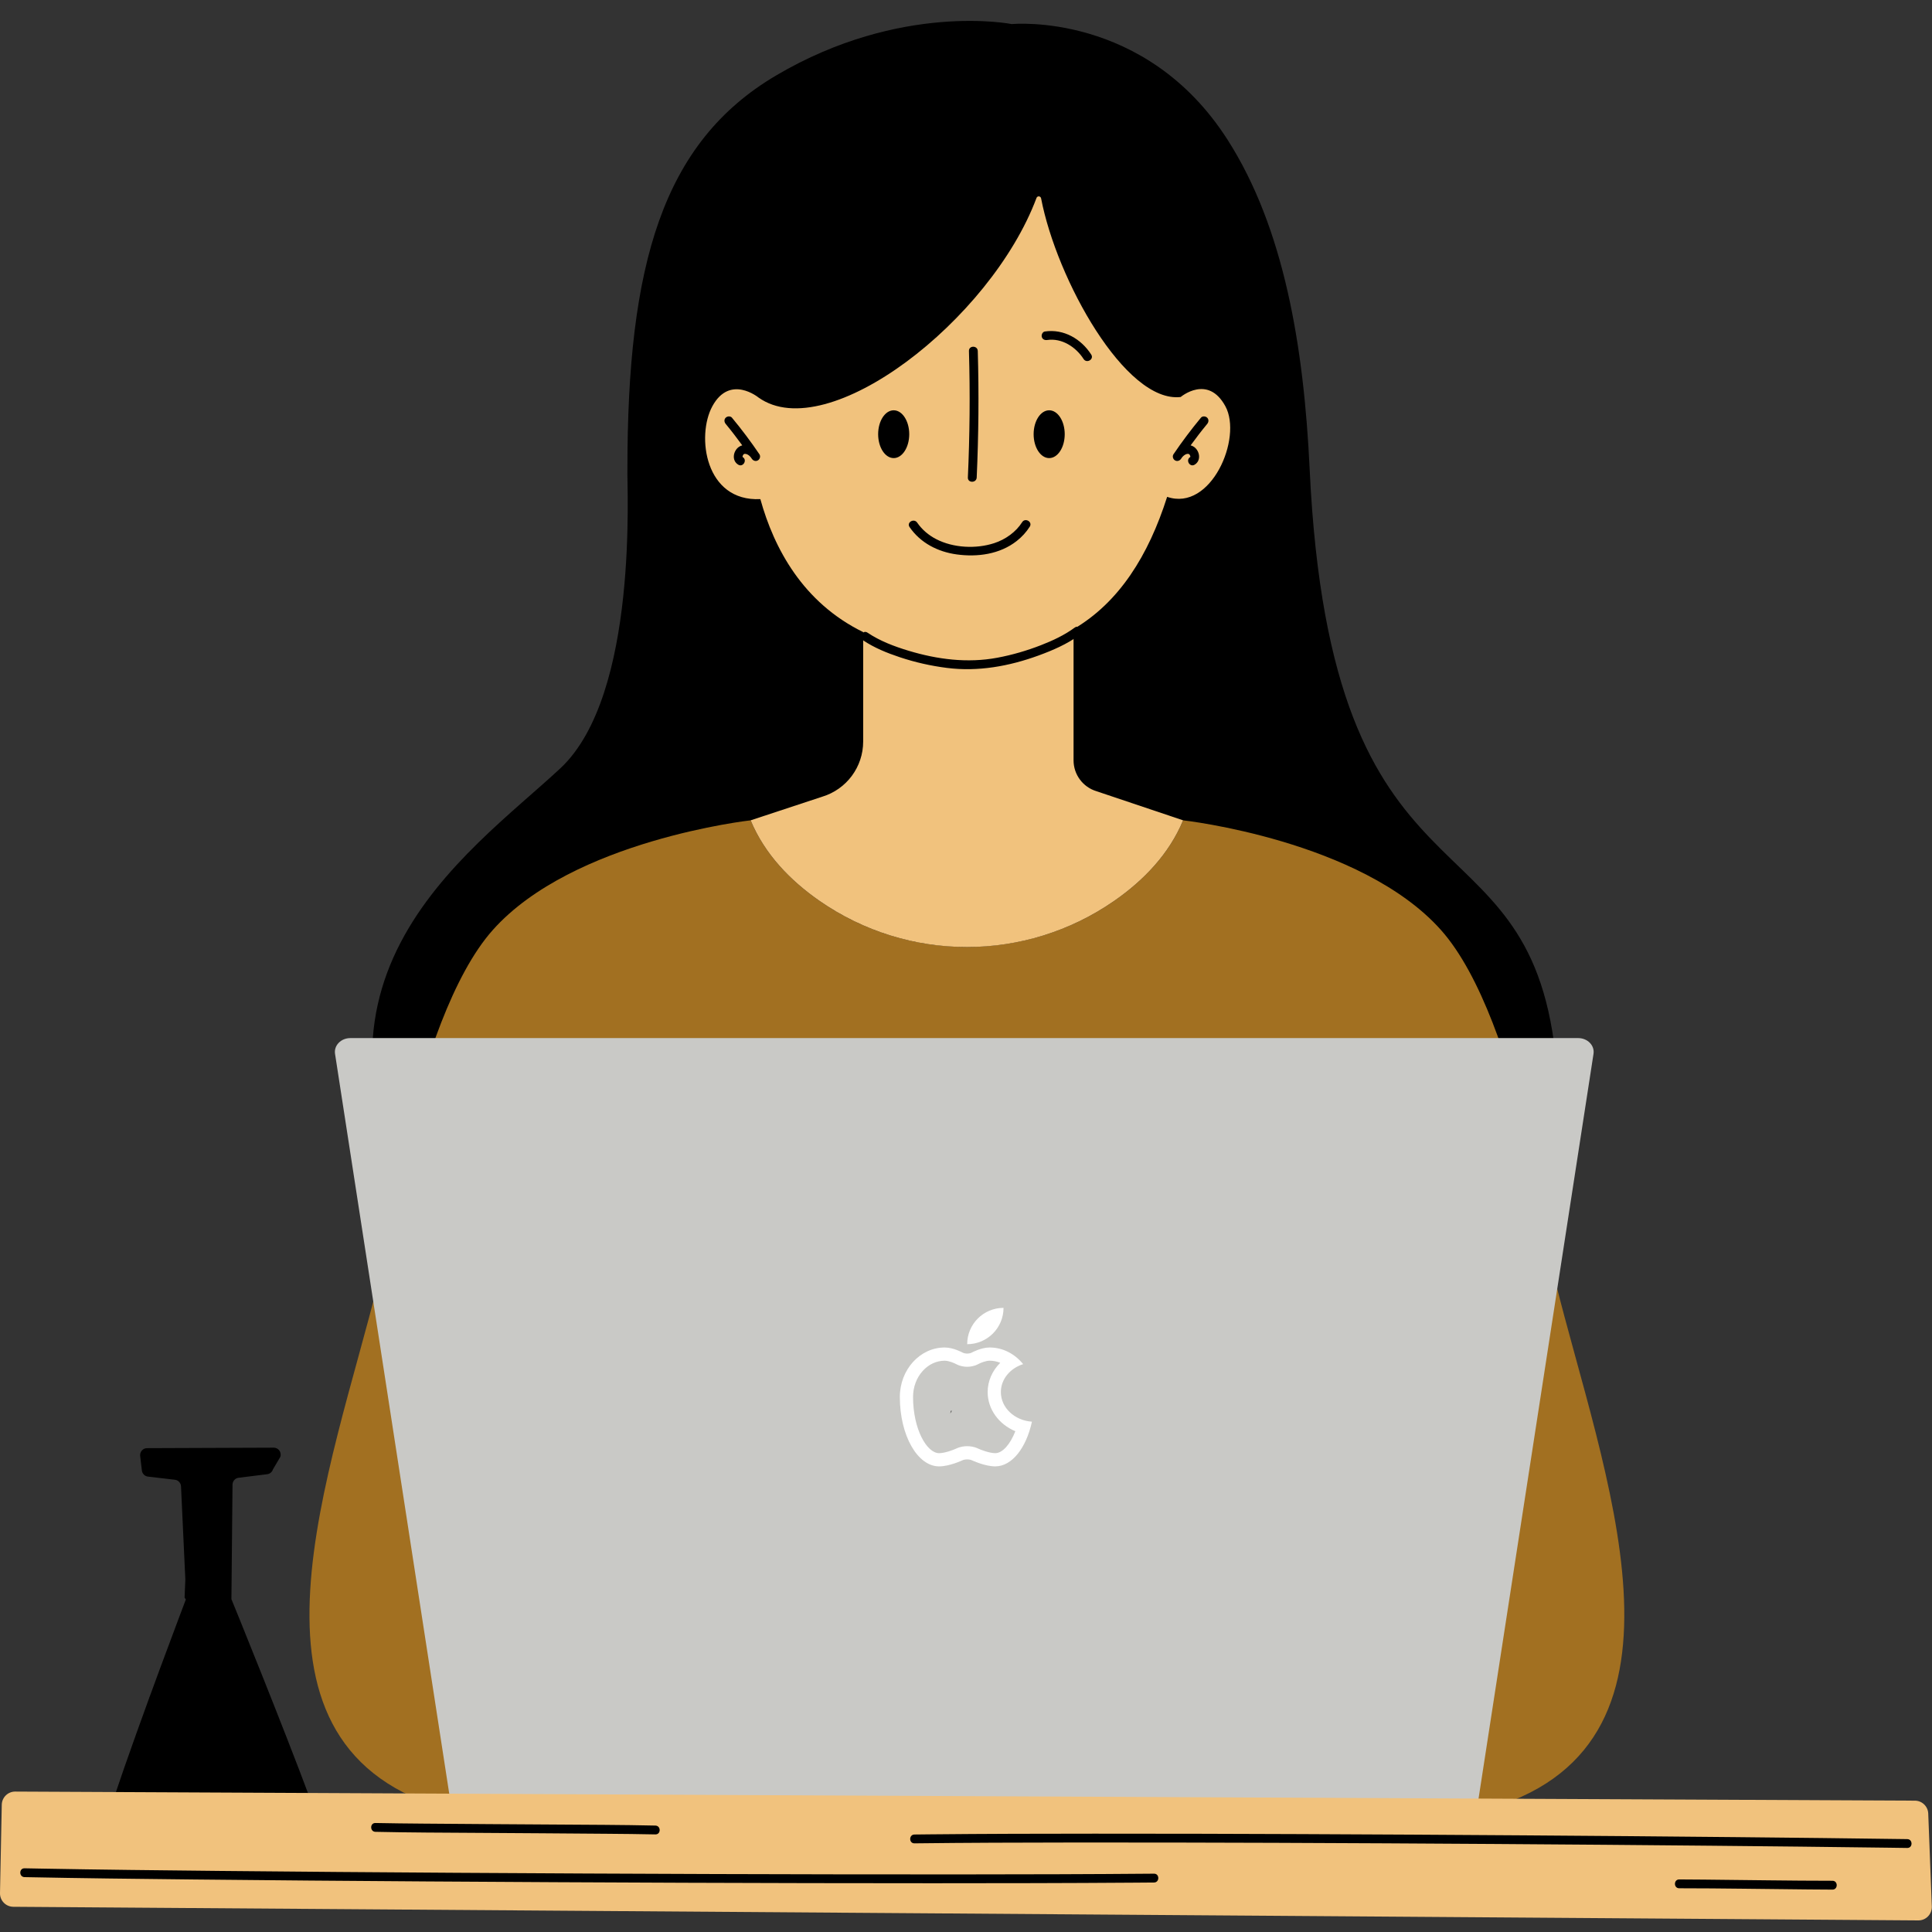
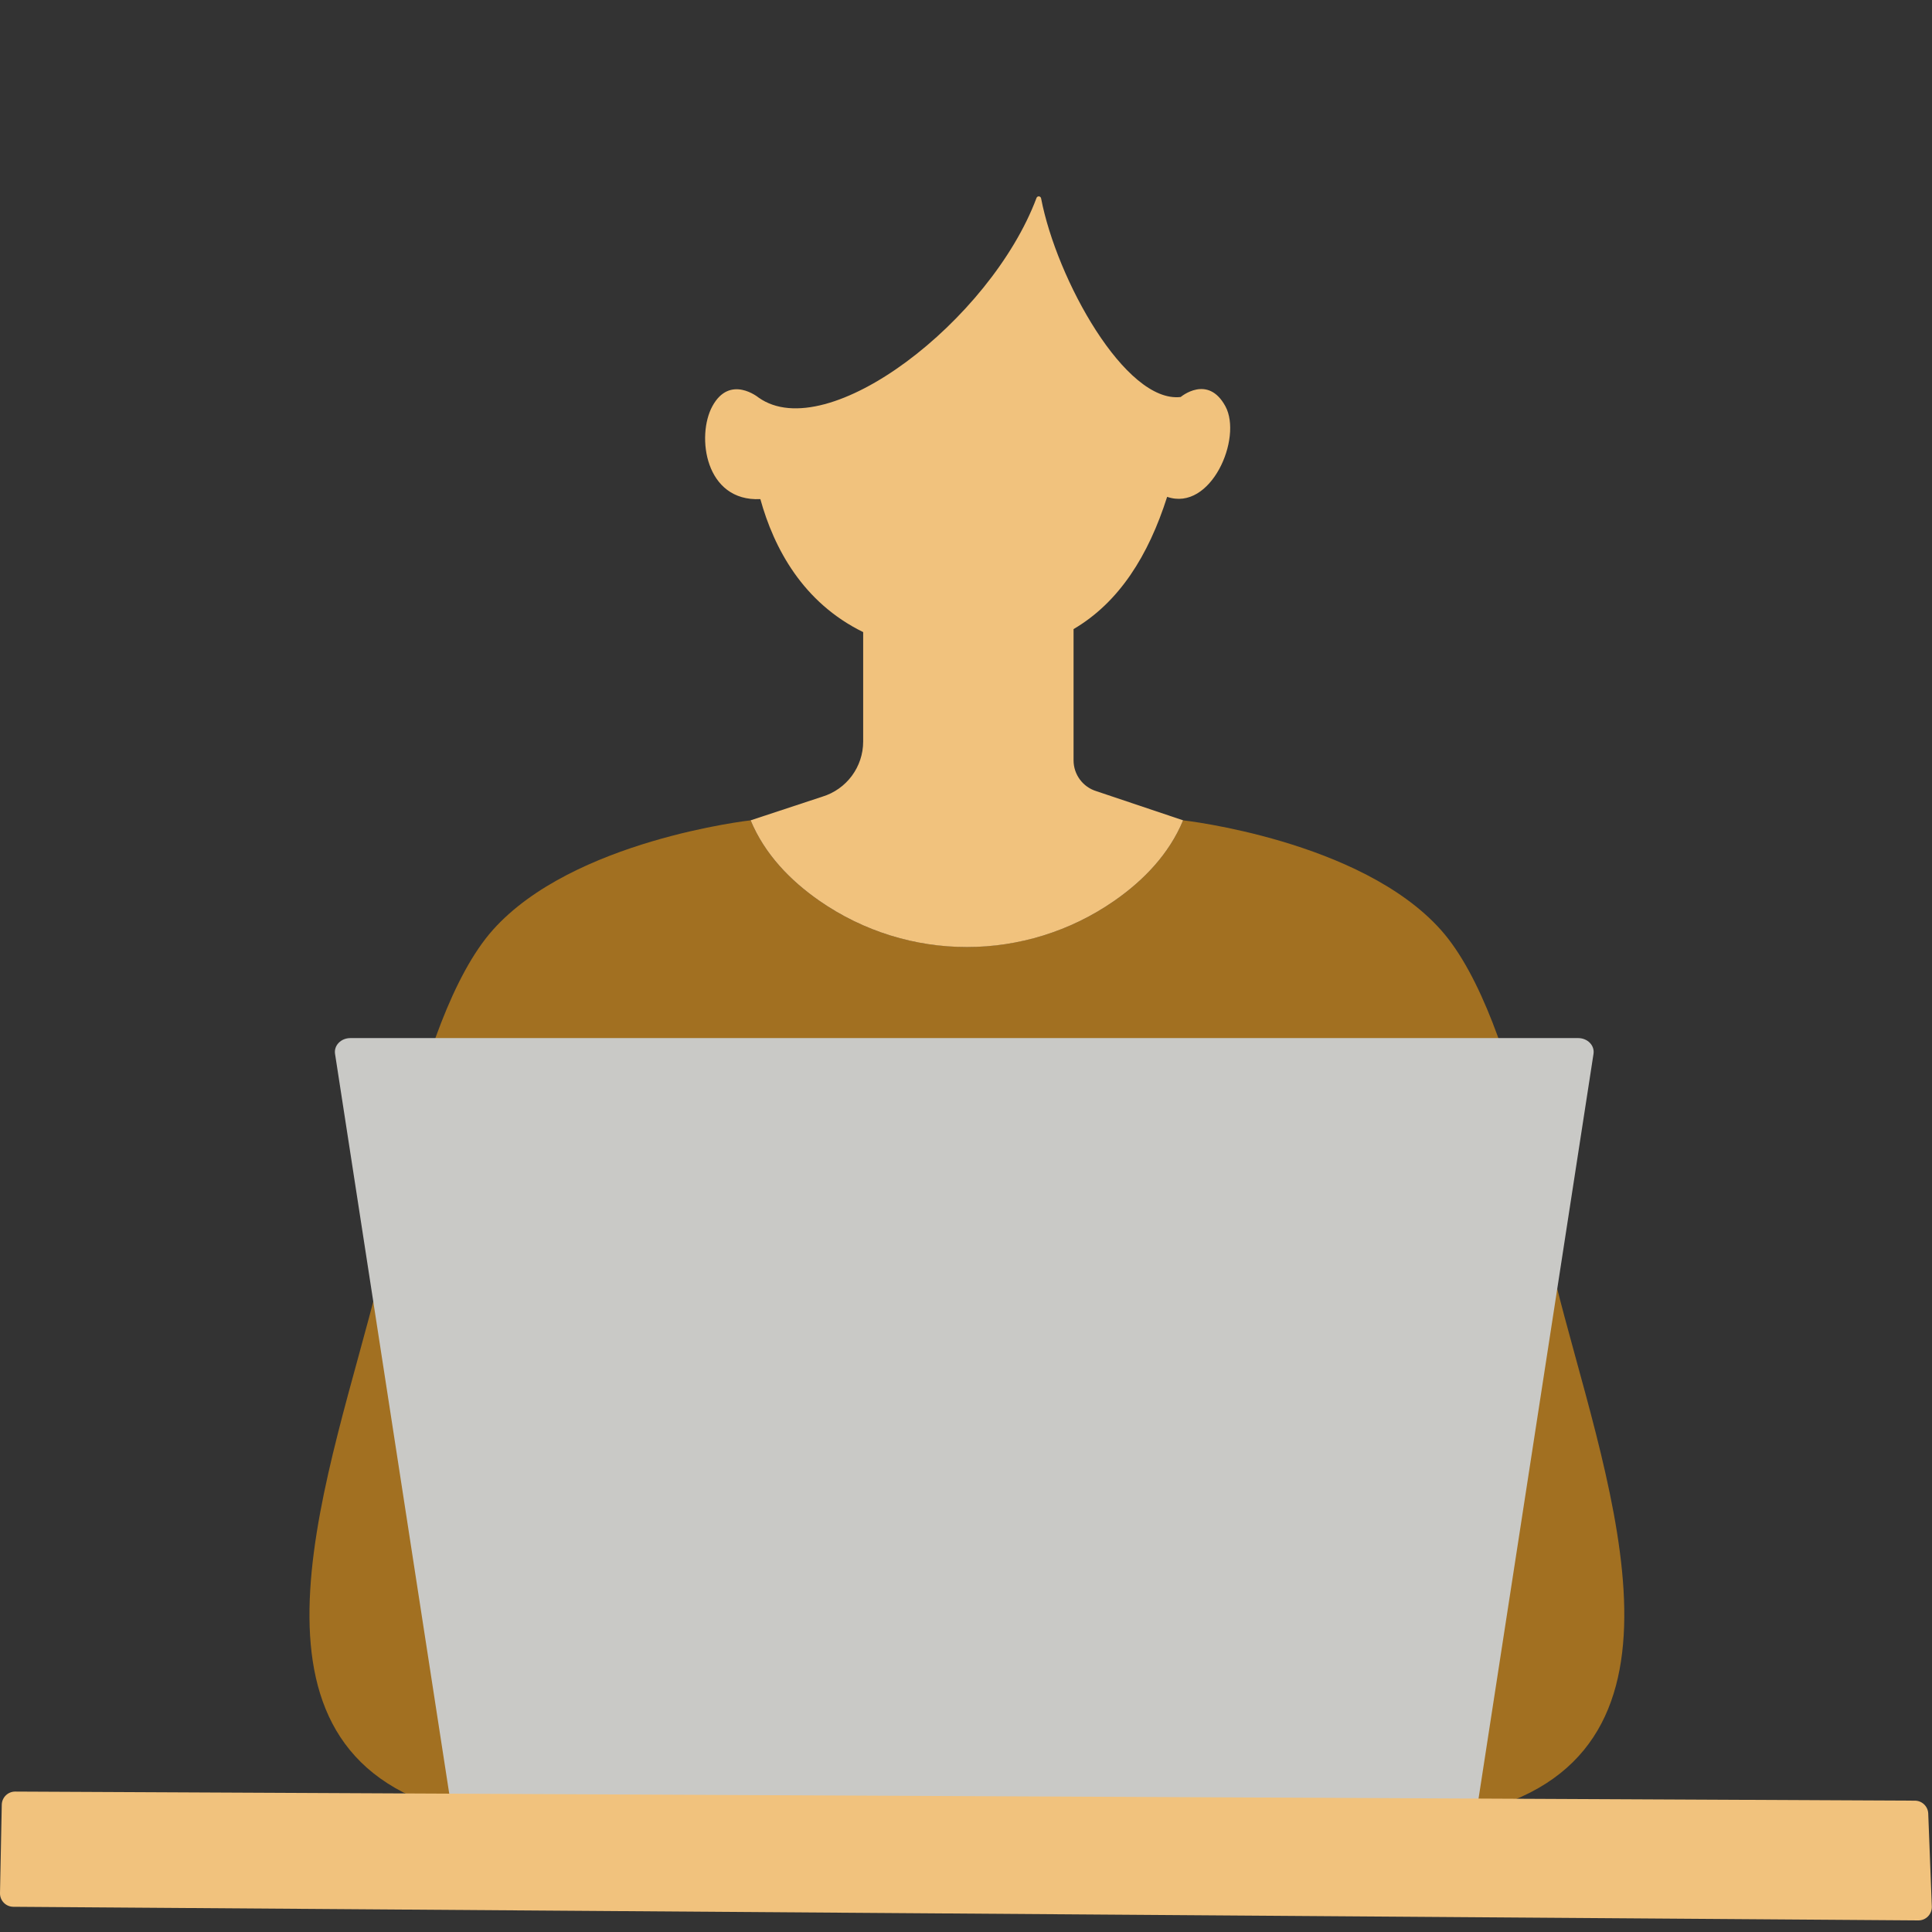
<svg xmlns="http://www.w3.org/2000/svg" width="1000" zoomAndPan="magnify" viewBox="0 0 750 750" height="1000" preserveAspectRatio="xMidYMid meet" version="1.0">
  <rect x="0" y="0" width="750" height="750" fill="#333333" stroke="none" />
  <defs>
    <clipPath id="b3b28d121e">
-       <path d="M 343.574 517.711 L 393.848 517.711 L 393.848 566.293 L 343.574 566.293 Z M 343.574 517.711 " clip-rule="nonzero" />
-     </clipPath>
+       </clipPath>
    <clipPath id="604239e891">
      <path d="M 369.977 545.926 C 365.926 537.074 363.227 532.352 361.051 530.023 C 359.625 528.523 357.898 526.648 356.625 526.875 C 355.273 527.102 354.074 529.5 353.398 531.75 C 352.125 535.801 352.352 545.852 352.801 549.898 C 353.023 552 353.176 554.477 353.926 554.625 C 355.125 554.852 358.574 548.324 360.148 545.023 C 361.574 541.949 361.875 537.977 363.148 535.574 C 363.977 534 364.801 533.324 366.074 531.824 C 368.102 529.574 371.773 524.477 374.324 523.426 C 375.898 522.824 377.551 522.824 378.824 523.5 C 380.324 524.324 381.75 526.352 382.426 528.676 C 383.477 532.273 383.625 541.875 381.449 544.125 C 379.949 545.625 375.227 545.551 374.398 544.648 C 373.801 543.898 374.699 541.426 375.301 540.449 C 375.75 539.625 376.426 539.176 377.102 538.801 C 377.773 538.426 378.676 538.125 379.5 538.125 C 380.25 538.125 381.148 538.352 381.898 538.727 C 382.574 539.023 383.25 539.625 383.773 540.301 C 384.227 540.898 384.523 541.801 384.676 542.551 C 384.75 543.375 384.824 543.898 384.375 545.023 C 383.176 548.176 375.301 559.801 372.602 561.824 C 371.699 562.5 371.176 562.574 370.273 562.648 C 369.227 562.648 367.648 562.352 366.75 561.676 C 365.773 561 364.949 559.648 364.727 558.602 C 364.426 557.477 365.176 554.926 365.25 554.926 C 365.324 554.926 365.023 559.5 365.023 559.5 C 364.949 559.5 364.5 555.449 365.102 553.727 C 365.625 552.074 366.977 550.352 368.25 549.227 C 369.523 548.25 371.176 548.477 372.75 547.199 C 375.602 545.023 379.648 537.602 382.125 535.5 C 383.324 534.449 384.227 533.852 385.199 533.625 C 386.023 533.398 386.926 533.551 387.676 533.773 C 388.426 534 389.176 534.523 389.773 535.051 C 390.301 535.648 390.75 536.398 390.977 537.148 C 391.199 537.898 391.352 538.426 391.125 539.625 C 390.523 543.227 384.449 557.023 382.801 561 C 382.125 562.574 382.051 563.324 381.301 564.227 C 380.551 565.051 379.426 565.875 378.375 566.102 C 377.25 566.324 375.824 566.102 374.926 565.574 C 373.949 565.051 373.051 563.926 372.676 562.875 C 372.301 561.824 372.676 559.426 372.75 559.352 C 372.898 559.352 373.727 564.375 373.574 564.375 C 373.426 564.449 372.227 561.074 371.699 558.824 C 371.023 555.602 371.25 549.977 370.426 546.898 C 369.898 544.801 368.25 543.602 368.25 541.801 C 368.25 539.852 369.301 536.773 370.801 535.648 C 372.227 534.523 374.852 534.676 376.875 534.75 C 378.824 534.898 380.773 535.801 382.648 536.398 C 384.449 537 386.324 537.449 387.824 538.352 C 389.324 539.176 390.75 540.227 391.727 541.574 C 392.699 543 393.227 544.727 393.523 546.824 C 393.898 549.75 393.676 555.602 392.699 557.773 C 392.102 558.977 391.273 559.648 390.375 560.102 C 389.477 560.551 388.125 560.773 387.148 560.551 C 386.102 560.398 384.977 559.727 384.301 558.977 C 383.551 558.227 383.023 557.023 382.949 555.977 C 382.875 554.926 383.102 553.648 383.699 552.824 C 384.523 551.773 386.477 550.426 387.898 550.426 C 389.324 550.352 391.352 551.398 392.176 552.523 C 393.074 553.648 393.375 555.977 392.926 557.25 C 392.398 558.602 390.676 560.176 389.324 560.477 C 387.977 560.852 385.727 560.176 384.676 559.352 C 383.773 558.676 383.324 557.773 383.023 556.5 C 382.648 554.551 385.273 550.199 384.074 548.25 C 382.801 546.074 374.773 545.773 374.699 544.727 C 374.699 543.898 378.227 541.949 379.352 542.477 C 381 543.301 381.676 550.352 381.523 553.125 C 381.449 554.926 380.324 555.977 380.324 557.551 C 380.324 559.273 382.199 561.75 381.824 563.176 C 381.602 564.301 380.324 565.199 379.426 565.727 C 378.75 566.102 378 566.25 377.176 566.176 C 376.199 566.102 374.699 565.5 373.949 564.824 C 373.273 564.301 372.898 563.699 372.676 562.875 C 372.375 561.898 372.449 561 372.75 559.352 C 373.574 555.449 378.375 543.977 380.102 539.852 C 380.926 537.824 381.148 536.551 382.125 535.5 C 382.949 534.602 384.227 533.852 385.199 533.625 C 386.023 533.398 386.852 533.477 387.676 533.773 C 388.648 534.148 389.926 535.199 390.523 536.023 C 390.977 536.773 391.199 537.523 391.199 538.352 C 391.199 539.398 390.898 540.375 390.148 541.875 C 388.426 545.023 382.273 554.176 378.977 555.449 C 377.25 556.125 375 554.102 374.25 554.773 C 373.426 555.523 374.773 558.75 374.324 559.949 C 374.023 560.852 373.352 561.375 372.602 561.824 C 371.699 562.352 370.125 562.727 369 562.574 C 367.875 562.426 366.523 561.602 365.773 560.773 C 365.176 560.176 364.801 559.426 364.727 558.602 C 364.5 557.551 364.727 556.352 365.25 554.926 C 366.227 552.301 369.449 547.727 371.477 544.949 C 373.051 542.852 374.773 540.602 376.125 539.477 C 376.875 538.875 377.398 538.5 378.227 538.352 C 379.273 538.125 380.852 538.199 381.898 538.727 C 382.875 539.176 383.926 540.301 384.301 541.352 C 384.75 542.398 384.676 543.824 384.375 545.023 C 384.148 546.148 383.551 547.125 382.801 548.176 C 381.824 549.449 380.477 551.477 378.898 551.926 C 377.324 552.449 374.625 552.148 373.352 551.25 C 372.227 550.426 371.699 548.926 371.324 547.199 C 370.727 544.574 371.176 539.852 371.551 536.852 C 371.926 534.449 371.926 531.227 373.199 530.477 C 374.477 529.727 378.75 530.773 379.125 531.898 C 379.5 533.25 374.023 536.023 372.301 538.801 C 370.426 541.727 370.051 546.227 368.625 549.227 C 367.5 551.773 366.301 553.875 364.801 555.977 C 363.301 558.227 361.352 560.926 359.625 562.352 C 358.273 563.398 357.074 564.148 355.5 564.449 C 353.773 564.676 351.227 564.375 349.727 563.551 C 348.375 562.801 347.477 561.523 346.574 560.102 C 345.602 558.449 344.773 556.727 344.25 553.949 C 343.273 548.625 343.875 534.676 344.477 529.727 C 344.773 527.477 344.852 526.5 345.676 524.852 C 346.801 522.676 349.199 519.227 351.375 518.25 C 353.102 517.426 355.125 517.727 357.074 518.176 C 359.324 518.625 361.875 519.523 364.051 521.25 C 366.898 523.352 369.898 527.773 371.926 530.625 C 373.5 532.727 374.477 534.301 375.523 536.477 C 376.648 538.875 378.602 542.398 378.523 544.426 C 378.523 545.625 377.926 546.602 377.176 547.273 C 376.5 547.949 375.301 548.551 374.324 548.551 C 373.273 548.625 372 548.102 371.25 547.574 C 370.648 547.199 369.977 545.926 369.977 545.926 " clip-rule="nonzero" />
    </clipPath>
    <clipPath id="8007b16a88">
      <path d="M 375 507.711 L 390 507.711 L 390 522 L 375 522 Z M 375 507.711 " clip-rule="nonzero" />
    </clipPath>
    <clipPath id="2f00506cdd">
      <path d="M 349.23 523 L 400.98 523 L 400.98 569.211 L 349.23 569.211 Z M 349.23 523 " clip-rule="nonzero" />
    </clipPath>
  </defs>
-   <path fill="#000000" d="M 492.777 518.98 L 375.48 514.055 C 375.48 514.055 223.887 568.656 170.707 486.039 C 103.941 382.309 181.379 331.953 217.504 298.281 C 248.207 269.668 243.25 187.969 243.562 182.219 C 243.52 102.82 257.125 55.34 301.281 29.297 C 349.797 0.684 392.77 9.352 392.77 9.352 C 392.77 9.352 444.625 4.258 476.598 54.336 C 498.402 88.48 506.148 134.227 508.406 182.133 C 516.766 359.285 593.07 311.395 603.801 409.16 C 612.973 492.734 492.777 518.98 492.777 518.98 Z M 57.531 573.227 L 67.797 574.426 C 69.145 574.527 70.207 575.637 70.27 577.012 L 71.949 613.18 L 71.656 620.191 L 72.141 620.926 C 72.141 620.926 54.328 667.738 44.219 697.957 L 120.402 698.32 C 110.414 671.379 90.227 621.656 89.836 620.801 L 90.262 576.344 C 90.273 574.965 91.297 573.812 92.645 573.664 L 103.703 572.289 C 104.758 572.172 105.641 571.434 105.961 570.402 L 108.836 565.531 C 109.383 563.766 108.086 561.973 106.273 561.984 L 57.047 562.172 C 55.492 562.184 54.273 563.543 54.406 565.125 L 55.066 570.738 C 55.176 572.07 56.223 573.129 57.531 573.227 Z M 57.531 573.227 " fill-opacity="1" fill-rule="nonzero" />
  <path fill="#a27021" d="M 579.637 701.652 C 492.602 693.305 258.082 693.305 171.043 701.652 C 86.395 675.422 128.719 571.098 147.02 496.922 C 147.02 496.922 160.219 395.879 191.32 361.004 C 222.422 326.129 291.395 318.449 291.395 318.449 C 296.895 331.676 306.871 341.879 318.074 349.672 C 333.445 360.359 351.039 366.254 368.875 367.402 C 369.621 367.453 370.371 367.5 371.117 367.535 C 371.805 367.562 372.496 367.574 373.184 367.59 C 373.902 367.605 374.621 367.621 375.34 367.621 C 376.062 367.621 376.781 367.605 377.5 367.59 C 378.188 367.574 378.875 367.562 379.566 367.535 C 380.312 367.5 381.062 367.453 381.809 367.402 C 399.641 366.254 417.238 360.359 432.605 349.672 C 443.812 341.879 453.785 331.676 459.289 318.449 C 459.289 318.449 528.258 326.129 559.363 361.004 C 590.461 395.879 603.664 496.922 603.664 496.922 C 621.965 571.098 664.289 675.422 579.637 701.652 Z M 579.637 701.652 C 492.602 693.305 258.082 693.305 171.043 701.652 C 86.395 675.422 128.719 571.098 147.02 496.922 C 147.02 496.922 160.219 395.879 191.32 361.004 C 222.422 326.129 291.395 318.449 291.395 318.449 C 296.895 331.676 306.871 341.879 318.074 349.672 C 333.445 360.359 351.039 366.254 368.875 367.402 C 369.621 367.453 370.371 367.5 371.117 367.535 C 371.805 367.562 372.496 367.574 373.184 367.59 C 373.902 367.605 374.621 367.621 375.34 367.621 C 376.062 367.621 376.781 367.605 377.5 367.59 C 378.188 367.574 378.875 367.562 379.566 367.535 C 380.312 367.5 381.062 367.453 381.809 367.402 C 399.641 366.254 417.238 360.359 432.605 349.672 C 443.812 341.879 453.785 331.676 459.289 318.449 C 459.289 318.449 528.258 326.129 559.363 361.004 C 590.461 395.879 603.664 496.922 603.664 496.922 C 621.965 571.098 664.289 675.422 579.637 701.652 Z M 579.637 701.652 " fill-opacity="1" fill-rule="nonzero" />
  <path fill="#c9c9c6" d="M 135.984 402.988 L 612.672 402.988 C 616.32 402.988 619.117 405.891 618.594 409.133 L 573.438 701.652 L 175.219 701.652 L 130.066 409.133 C 129.539 405.891 132.34 402.988 135.984 402.988 Z M 135.984 402.988 L 612.672 402.988 C 616.32 402.988 619.117 405.891 618.594 409.133 L 573.438 701.652 L 175.219 701.652 L 130.066 409.133 C 129.539 405.891 132.34 402.988 135.984 402.988 Z M 135.984 402.988 " fill-opacity="1" fill-rule="nonzero" />
  <path fill="#f1c27d" d="M 295.168 193.754 C 300.453 212.836 311.66 233.906 335.082 245.379 L 335.082 287.867 C 335.082 297.711 328.648 306.398 319.227 309.266 L 291.395 318.449 C 296.895 331.676 306.871 341.879 318.074 349.672 C 352.527 373.629 398.152 373.629 432.602 349.672 C 443.805 341.879 453.781 331.676 459.281 318.449 L 425.633 307.141 C 420.359 305.539 416.754 300.672 416.754 295.16 L 416.754 244.215 C 434.438 233.824 445.797 215.75 453.082 192.875 C 470.082 198.715 482.422 170.07 475.691 157.703 C 468.879 145.184 458.344 154.113 458.344 154.113 C 436.883 156.598 410.191 108.445 404.156 77.016 C 403.973 76.055 402.707 75.941 402.367 76.852 C 384.574 124.324 321.234 173.289 294.48 154.34 C 294.48 154.34 283.348 145.184 276.535 157.703 C 270.25 169.258 273.691 194.801 295.168 193.754 Z M 0.688 700.586 L 0 734.91 C -0.059 737.805 2.266 740.191 5.164 740.211 L 744.691 745.5 C 747.656 745.523 750.039 743.062 749.926 740.102 L 748.539 704.02 C 748.43 701.234 746.148 699.031 743.367 699.016 L 5.91 695.488 C 3.07 695.477 0.746 697.746 0.688 700.586 Z M 0.688 700.586 " fill-opacity="1" fill-rule="nonzero" />
-   <path fill="#000000" d="M 365.359 544.625 C 365.359 550.305 369.383 554.926 374.328 554.926 C 379.273 554.926 383.297 550.305 383.297 544.625 C 383.297 538.945 379.273 534.324 374.328 534.324 C 369.387 534.324 365.359 538.945 365.359 544.625 Z M 379.867 544.625 C 379.867 548.414 377.387 551.496 374.328 551.496 C 371.273 551.496 368.789 548.414 368.789 544.625 C 368.789 540.836 371.273 537.75 374.328 537.75 C 377.387 537.75 379.867 540.836 379.867 544.625 Z M 740.395 713.945 C 718.129 713.633 695.863 713.387 673.598 713.168 C 646.234 712.898 618.867 712.672 591.504 712.48 C 562.711 712.277 533.918 712.113 505.121 711.996 C 478.363 711.887 451.602 711.816 424.844 711.828 C 403.609 711.836 382.375 711.879 361.141 712.09 C 359.094 712.109 357.043 712.133 354.992 712.156 C 352.789 712.184 352.785 715.613 354.992 715.586 C 375.289 715.34 395.586 715.285 415.883 715.262 C 442.234 715.234 468.586 715.289 494.934 715.383 C 523.672 715.488 552.41 715.645 581.145 715.836 C 608.801 716.02 636.453 716.242 664.105 716.504 C 687.191 716.723 710.281 716.969 733.367 717.277 C 735.711 717.309 738.051 717.34 740.395 717.375 C 742.602 717.406 742.605 713.977 740.395 713.945 Z M 447.992 727.359 C 422.977 727.574 397.961 727.625 372.949 727.641 C 341.262 727.66 309.578 727.602 277.891 727.5 C 244.297 727.391 210.707 727.23 177.113 727.02 C 146.461 726.824 115.805 726.594 85.152 726.289 C 62.059 726.059 38.965 725.805 15.875 725.391 C 13.762 725.355 11.645 725.316 9.531 725.273 C 7.324 725.23 7.324 728.656 9.531 728.699 C 31.43 729.133 53.328 729.383 75.227 729.613 C 105.309 729.93 135.395 730.172 165.477 730.371 C 198.98 730.594 232.48 730.766 265.984 730.887 C 298.059 731.004 330.129 731.074 362.199 731.074 C 388.215 731.07 414.227 731.035 440.242 730.848 C 442.824 730.828 445.406 730.809 447.992 730.789 C 450.195 730.77 450.199 727.34 447.992 727.359 Z M 145.75 711.113 C 158.957 711.41 172.172 711.426 185.383 711.516 C 202.188 711.633 218.996 711.719 235.801 711.871 C 242.008 711.926 248.219 711.973 254.426 712.113 C 256.633 712.164 256.633 708.734 254.426 708.684 C 241.219 708.391 228.004 708.375 214.793 708.281 C 197.988 708.168 181.18 708.078 164.375 707.93 C 158.168 707.871 151.957 707.824 145.75 707.688 C 143.543 707.637 143.543 711.066 145.75 711.113 Z M 711.359 730.113 C 694.715 730.109 678.066 729.805 661.422 729.66 C 658.238 729.633 655.055 729.598 651.871 729.594 C 649.664 729.594 649.66 733.023 651.871 733.023 C 668.516 733.027 685.16 733.332 701.805 733.477 C 704.988 733.508 708.176 733.543 711.359 733.543 C 713.562 733.543 713.566 730.117 711.359 730.113 Z M 282.844 149.926 C 282.484 139.105 284.109 128.281 286.598 117.777 C 289.355 106.125 293.238 94.703 298.137 83.777 C 300.824 77.781 303.828 71.926 307.203 66.289 C 308.336 64.391 305.375 62.664 304.242 64.559 C 298.074 74.867 293.105 85.898 289.102 97.215 C 285.121 108.473 282.07 120.109 280.469 131.953 C 279.66 137.91 279.219 143.914 279.418 149.926 C 279.492 152.125 282.918 152.137 282.844 149.926 Z M 274.562 143.695 C 271.734 138.152 269.605 132.246 268.258 126.168 C 266.906 120.066 266.344 113.625 267.582 107.461 C 268.016 105.305 264.711 104.383 264.277 106.551 C 261.648 119.629 265.664 133.781 271.602 145.426 C 272.605 147.391 275.562 145.66 274.562 143.695 Z M 470.395 144.98 C 473.176 139.172 475.766 133.199 476.973 126.84 C 478.18 120.461 478.184 113.922 478.23 107.453 C 478.246 105.246 474.816 105.242 474.801 107.453 C 474.758 113.602 474.816 119.863 473.664 125.93 C 472.512 132.004 470.094 137.699 467.434 143.25 C 466.484 145.23 469.441 146.969 470.395 144.98 Z M 288.27 177.16 C 288.273 177.152 288.27 177.156 288.273 177.145 C 288.285 177.102 288.355 176.887 288.375 176.812 C 288.414 176.746 288.496 176.586 288.512 176.562 C 288.602 176.422 288.695 176.336 288.836 176.262 C 288.902 176.23 288.926 176.211 288.934 176.199 C 288.953 176.203 288.973 176.203 289.039 176.199 C 289.129 176.195 289.277 176.188 289.379 176.195 C 289.621 176.215 289.895 176.301 290.141 176.418 C 290.879 176.785 291.441 177.414 291.867 178.105 C 292.387 178.871 293.375 179.211 294.211 178.719 C 295 178.262 295.316 177.168 294.828 176.375 C 291.5 171.461 287.934 166.715 284.145 162.148 C 283.555 161.438 282.332 161.539 281.723 162.148 C 281.016 162.855 281.129 163.859 281.723 164.574 C 283.957 167.27 286.078 170.059 288.148 172.883 C 287.699 173.004 287.258 173.184 286.832 173.484 C 284.574 175.086 283.969 178.809 286.586 180.387 C 288.48 181.527 290.207 178.566 288.316 177.426 C 288.297 177.414 288.301 177.418 288.285 177.41 C 288.285 177.41 288.281 177.406 288.281 177.406 C 288.281 177.402 288.281 177.402 288.281 177.398 C 288.266 177.352 288.262 177.355 288.254 177.34 C 288.258 177.316 288.262 177.309 288.266 177.246 C 288.27 177.188 288.27 177.176 288.27 177.16 Z M 456.137 178.719 C 456.984 179.215 457.961 178.875 458.484 178.105 C 458.895 177.438 459.418 176.859 460.109 176.477 C 460.336 176.348 460.625 176.234 460.859 176.199 C 460.996 176.184 461.172 176.188 461.309 176.199 C 461.379 176.207 461.398 176.203 461.418 176.203 C 461.43 176.215 461.449 176.23 461.516 176.262 C 461.641 176.324 461.77 176.465 461.793 176.496 C 461.855 176.586 461.906 176.684 461.957 176.781 C 461.965 176.82 462.047 177.02 462.059 177.066 C 462.074 177.125 462.078 177.121 462.086 177.148 C 462.082 177.168 462.078 177.176 462.082 177.246 C 462.086 177.312 462.09 177.32 462.094 177.34 C 462.086 177.359 462.082 177.355 462.07 177.398 C 462.07 177.402 462.066 177.402 462.066 177.406 C 462.051 177.414 462.055 177.414 462.035 177.426 C 460.148 178.566 461.867 181.531 463.762 180.387 C 466.379 178.809 465.777 175.082 463.52 173.484 C 463.09 173.184 462.648 173.004 462.203 172.887 C 464.27 170.059 466.391 167.27 468.629 164.574 C 469.219 163.863 469.324 162.848 468.629 162.148 C 468.02 161.543 466.797 161.434 466.203 162.148 C 462.418 166.715 458.848 171.461 455.523 176.375 C 455.035 177.164 455.352 178.262 456.137 178.719 Z M 462.059 177.43 C 462.047 177.445 462.031 177.461 461.996 177.527 C 461.988 177.5 462.02 177.465 462.059 177.43 Z M 349.254 255.117 C 355.203 257.102 361.348 258.488 367.566 259.277 C 379.688 260.82 391.738 258.633 403.152 254.469 C 408.645 252.461 414.219 250.07 418.953 246.578 C 420.707 245.285 419 242.309 417.223 243.621 C 413.246 246.551 408.668 248.684 404.086 250.465 C 398.602 252.598 392.914 254.258 387.125 255.336 C 375.555 257.492 363.891 255.992 352.691 252.613 C 347.156 250.941 341.582 248.844 336.762 245.594 C 334.926 244.359 333.207 247.328 335.031 248.555 C 339.359 251.473 344.324 253.473 349.254 255.117 Z M 379.156 185.363 C 379.887 168.992 380.047 152.633 379.57 136.254 C 379.508 134.055 376.078 134.043 376.145 136.254 C 376.621 152.633 376.461 168.992 375.727 185.363 C 375.629 187.566 379.059 187.562 379.156 185.363 Z M 406.531 131.988 C 412.195 131.156 417.656 134.699 420.648 139.367 C 421.836 141.219 424.805 139.5 423.609 137.637 C 419.707 131.555 412.941 127.605 405.617 128.684 C 404.703 128.816 404.199 129.977 404.422 130.789 C 404.691 131.773 405.609 132.121 406.531 131.988 Z M 387.32 31.734 C 387.543 31.812 387.766 31.891 387.984 31.973 C 388.07 32.008 388.16 32.039 388.246 32.074 C 388.246 32.074 388.395 32.137 388.461 32.164 C 388.531 32.195 388.617 32.23 388.617 32.23 C 388.703 32.27 388.785 32.309 388.871 32.352 C 389.086 32.449 389.297 32.555 389.504 32.664 C 390.297 33.074 391.059 33.543 391.781 34.066 C 391.859 34.121 391.934 34.176 392.012 34.234 C 392.043 34.258 392.039 34.254 392.059 34.266 C 392.223 34.398 392.387 34.531 392.547 34.664 C 392.891 34.953 393.219 35.254 393.539 35.566 C 393.859 35.879 394.168 36.199 394.461 36.535 C 394.617 36.711 394.77 36.891 394.918 37.07 C 394.977 37.145 395.035 37.219 395.098 37.293 C 394.844 36.988 395.141 37.352 395.172 37.395 C 395.703 38.109 396.676 38.547 397.516 38.008 C 398.223 37.551 398.703 36.43 398.129 35.664 C 395.617 32.293 392.223 29.781 388.23 28.43 C 387.383 28.141 386.32 28.762 386.121 29.629 C 385.906 30.578 386.41 31.426 387.32 31.734 Z M 410.406 43.121 C 410.555 42.996 410.703 42.871 410.855 42.75 C 410.906 42.719 411.191 42.508 411.227 42.484 C 411.586 42.234 411.957 42 412.34 41.785 C 412.672 41.594 413.012 41.418 413.359 41.254 C 413.41 41.227 413.996 40.973 413.699 41.094 C 413.902 41.012 414.109 40.934 414.312 40.859 C 416.074 40.227 417.27 40.031 419.012 40.039 C 419.91 40.043 420.766 39.246 420.727 38.324 C 420.684 37.395 419.973 36.613 419.012 36.609 C 414.957 36.598 411.062 38.082 407.98 40.695 C 407.297 41.277 407.34 42.527 407.98 43.121 C 408.711 43.789 409.676 43.742 410.406 43.121 Z M 393.082 47.328 C 391.887 47.328 390.695 47.328 389.504 47.328 C 389.062 47.328 388.602 47.52 388.293 47.828 C 387.996 48.125 387.77 48.613 387.789 49.043 C 387.832 49.969 388.543 50.754 389.504 50.754 C 390.695 50.754 391.887 50.754 393.082 50.754 C 393.52 50.754 393.98 50.562 394.293 50.254 C 394.59 49.957 394.812 49.469 394.793 49.043 C 394.754 48.113 394.043 47.328 393.082 47.328 Z M 346.93 177.832 C 350.262 177.832 352.965 173.68 352.965 168.555 C 352.965 163.434 350.262 159.277 346.93 159.277 C 343.598 159.277 340.895 163.43 340.895 168.555 C 340.895 173.68 343.598 177.832 346.93 177.832 Z M 407.289 177.832 C 410.621 177.832 413.324 173.68 413.324 168.555 C 413.324 163.434 410.621 159.277 407.289 159.277 C 403.957 159.277 401.254 163.43 401.254 168.555 C 401.254 173.68 403.957 177.832 407.289 177.832 Z M 353.09 204.609 C 357.332 210.781 364.055 214.215 371.379 215.223 C 379.465 216.332 388.109 215.164 394.676 210.023 C 396.664 208.465 398.402 206.586 399.754 204.445 C 400.934 202.574 397.969 200.852 396.793 202.715 C 394.398 206.508 390.34 209.422 385.949 210.852 C 378.883 213.156 370.055 212.727 363.406 209.281 C 360.473 207.762 357.922 205.609 356.047 202.879 C 354.805 201.074 351.836 202.785 353.09 204.609 Z M 65.18 648.371 C 65.199 648.371 65.215 648.371 65.234 648.371 L 79.098 647.926 C 80.043 647.895 80.781 647.102 80.754 646.156 C 80.723 645.211 79.996 644.508 78.984 644.496 L 65.125 644.941 C 64.176 644.973 63.438 645.766 63.465 646.711 C 63.496 647.641 64.258 648.371 65.18 648.371 Z M 59.742 660.887 L 70.023 661.336 C 70.051 661.336 70.074 661.336 70.102 661.336 C 71.012 661.336 71.77 660.617 71.809 659.695 C 71.852 658.754 71.117 657.949 70.172 657.91 L 59.887 657.465 C 59.043 657.375 58.145 658.152 58.102 659.102 C 58.062 660.047 58.797 660.848 59.742 660.887 Z M 55.793 672.516 L 75.91 672.516 C 76.859 672.516 77.625 671.746 77.625 670.801 C 77.625 669.855 76.859 669.086 75.91 669.086 L 55.793 669.086 C 54.844 669.086 54.078 669.855 54.078 670.801 C 54.078 671.746 54.844 672.516 55.793 672.516 Z M 55.793 672.516 " fill-opacity="1" fill-rule="nonzero" />
  <g clip-path="url(#b3b28d121e)">
    <g clip-path="url(#604239e891)">
      <path fill="#c9c9c6" d="M 341.25 515.176 L 396.594 515.176 L 396.594 569.25 L 341.25 569.25 Z M 341.25 515.176 " fill-opacity="1" fill-rule="nonzero" />
    </g>
  </g>
  <g clip-path="url(#8007b16a88)">
-     <path fill="#ffffff" d="M 389.566 507.711 C 389.566 515.5 383.25 521.809 375.461 521.812 C 375.461 514.023 381.777 507.711 389.566 507.711 Z M 389.566 507.711 " fill-opacity="1" fill-rule="nonzero" />
-   </g>
+     </g>
  <g clip-path="url(#2f00506cdd)">
-     <path fill="#ffffff" d="M 388.535 540.402 C 388.535 535.402 392.141 531.156 397.184 529.555 C 393.988 525.602 389.355 523.094 384.176 523.094 C 380.824 523.094 377.309 525.035 377.309 525.035 C 376.293 525.594 374.629 525.594 373.613 525.035 C 373.613 525.035 370.098 523.094 366.746 523.094 C 357.121 523.094 349.312 531.703 349.316 542.324 C 349.316 557.184 356.141 569.246 364.566 569.246 C 368.602 569.246 373.543 566.914 373.543 566.914 C 374.602 566.414 376.328 566.414 377.383 566.914 C 377.383 566.914 382.32 569.246 386.355 569.246 C 392.867 569.246 398.406 562.031 400.594 551.895 C 393.848 551.441 388.535 546.473 388.535 540.402 Z M 386.355 564.117 C 384.176 564.117 380.844 562.875 379.574 562.273 C 378.059 561.559 376.504 561.406 375.461 561.406 C 374.426 561.406 372.867 561.559 371.355 562.273 C 369.832 562.988 366.637 564.117 364.566 564.117 C 359.789 564.117 354.445 554.797 354.445 542.324 C 354.445 538.465 355.785 534.859 358.219 532.172 C 360.527 529.625 363.555 528.223 366.746 528.223 C 368.418 528.223 370.668 529.266 371.141 529.523 C 372.723 530.395 374.363 530.582 375.461 530.582 C 376.559 530.582 378.199 530.395 379.781 529.523 C 380.703 529.027 382.734 528.223 384.176 528.223 C 385.605 528.223 386.996 528.504 388.301 529.039 C 385.227 532.059 383.406 536.09 383.406 540.402 C 383.406 547.098 387.809 552.965 394.156 555.594 C 392.184 560.68 389.164 564.117 386.355 564.117 Z M 386.355 564.117 " fill-opacity="1" fill-rule="nonzero" />
-   </g>
+     </g>
</svg>